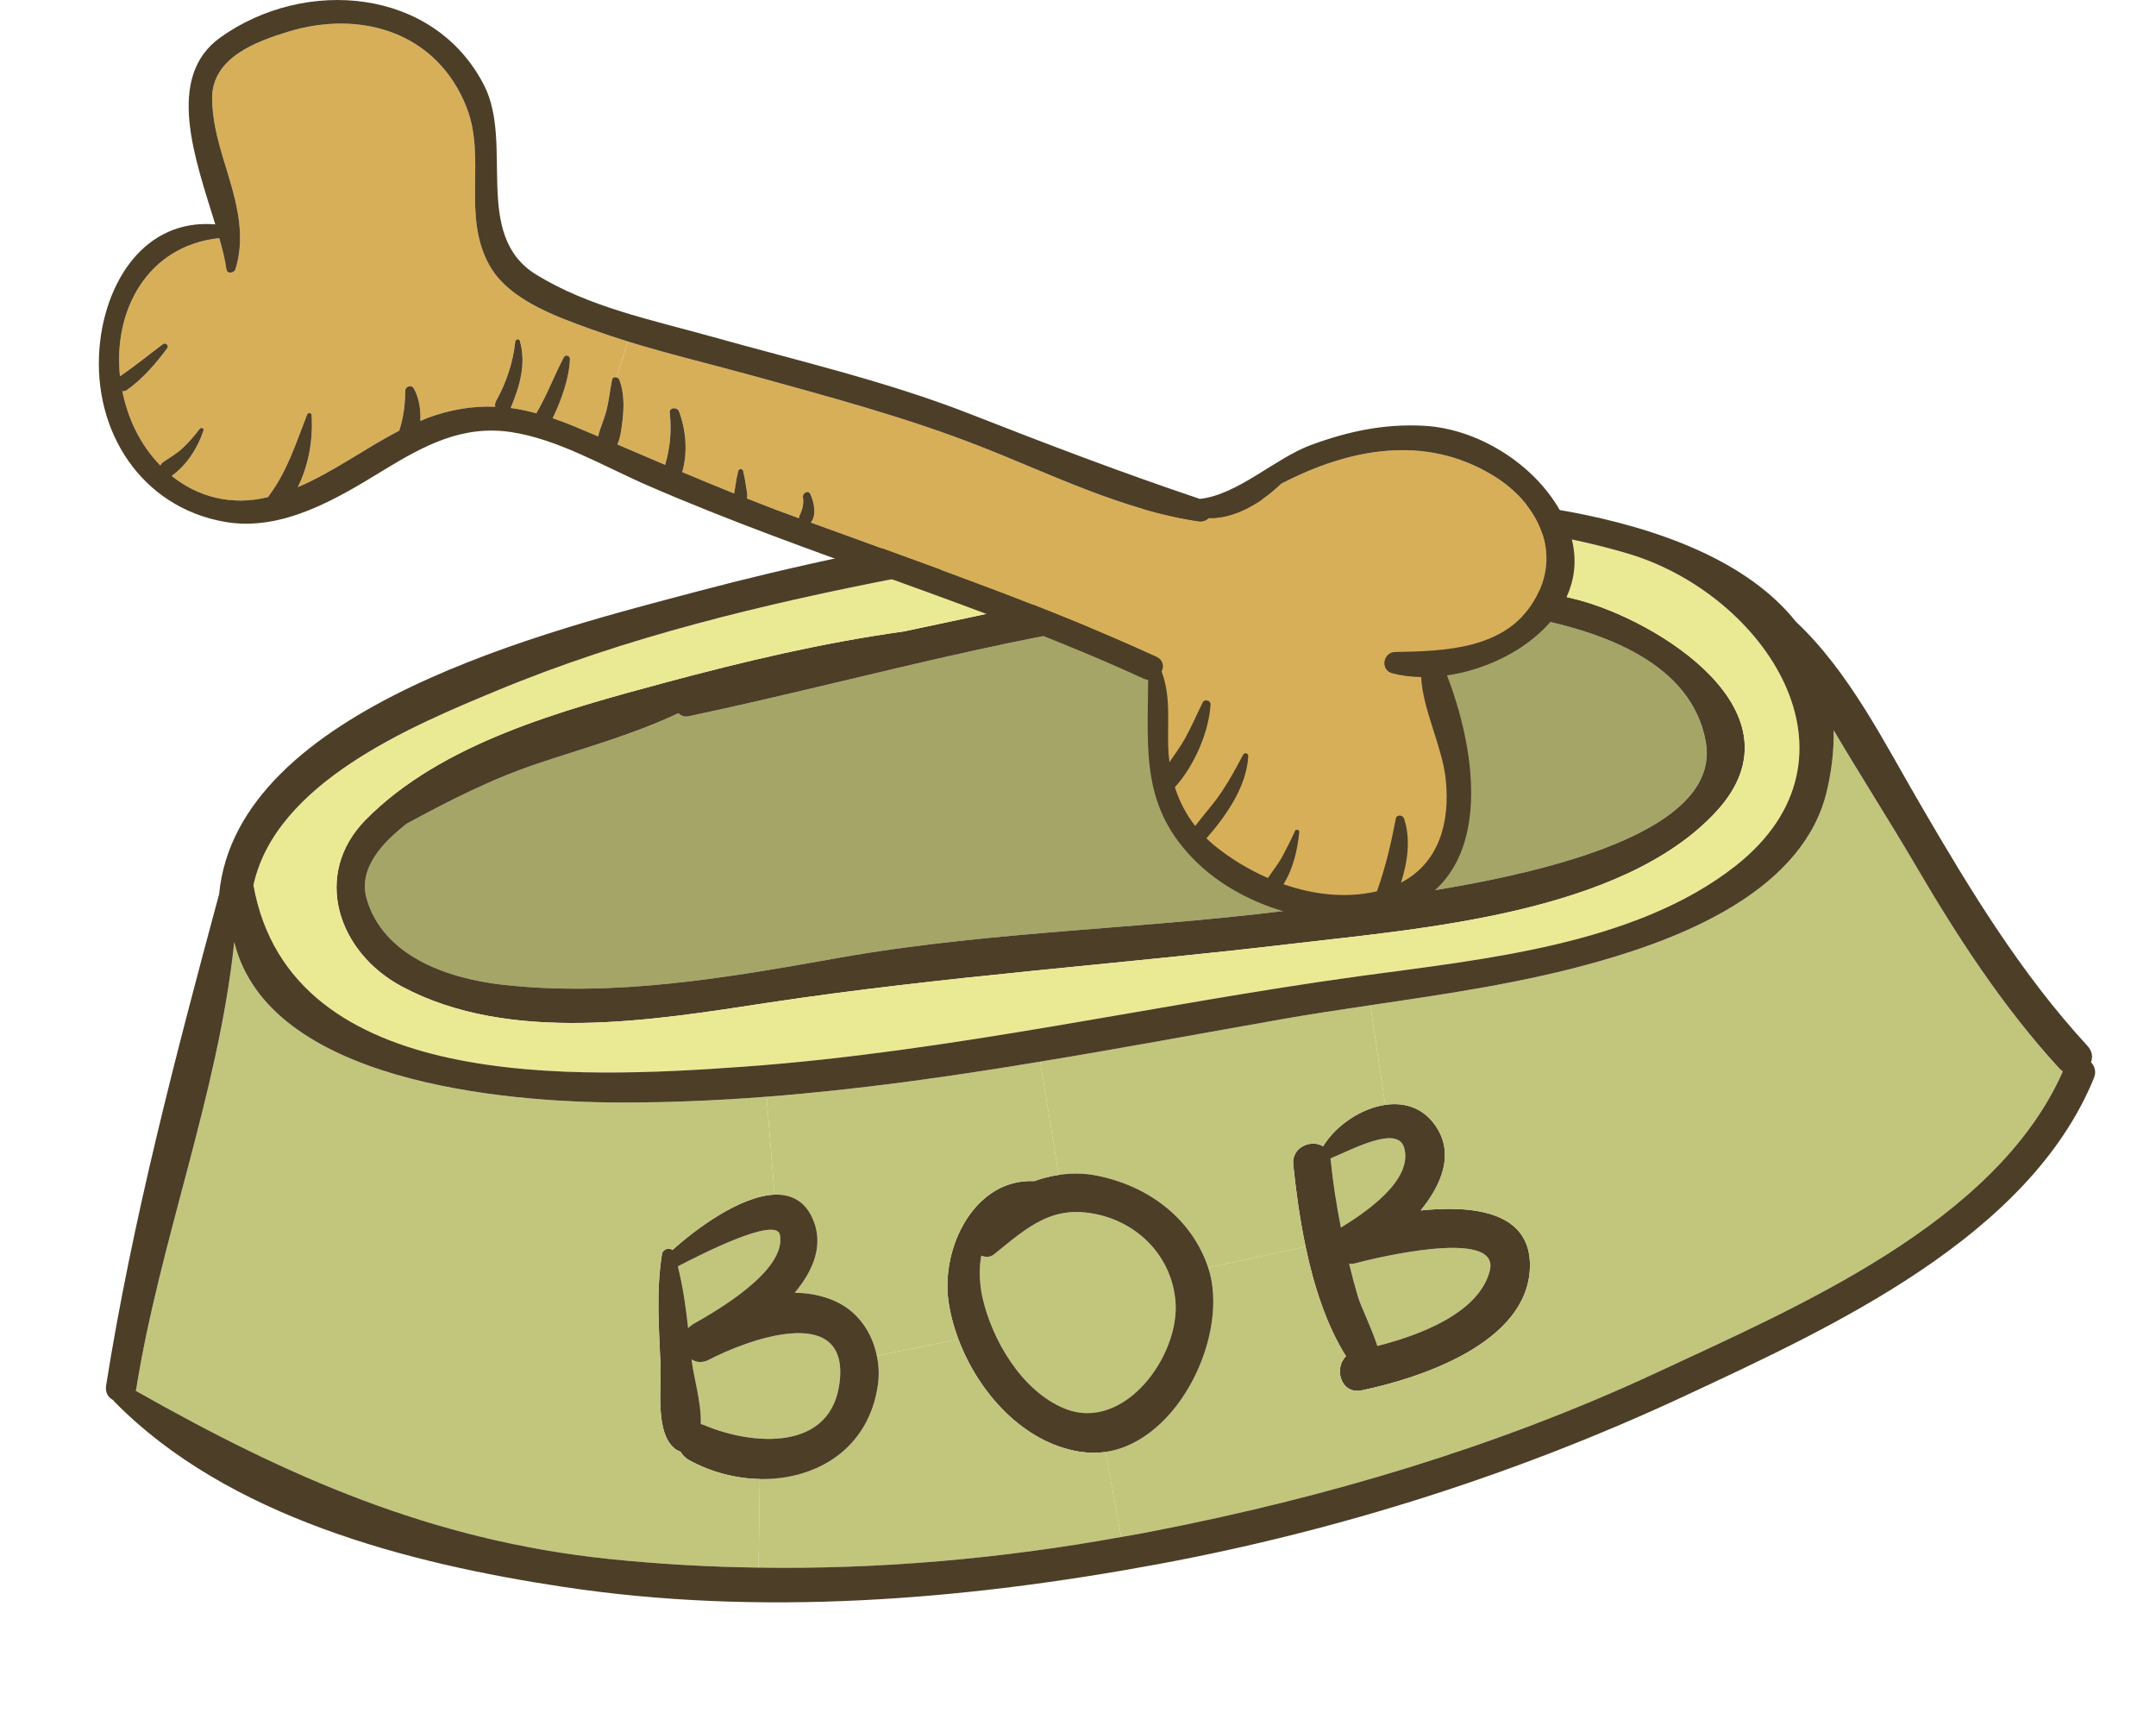
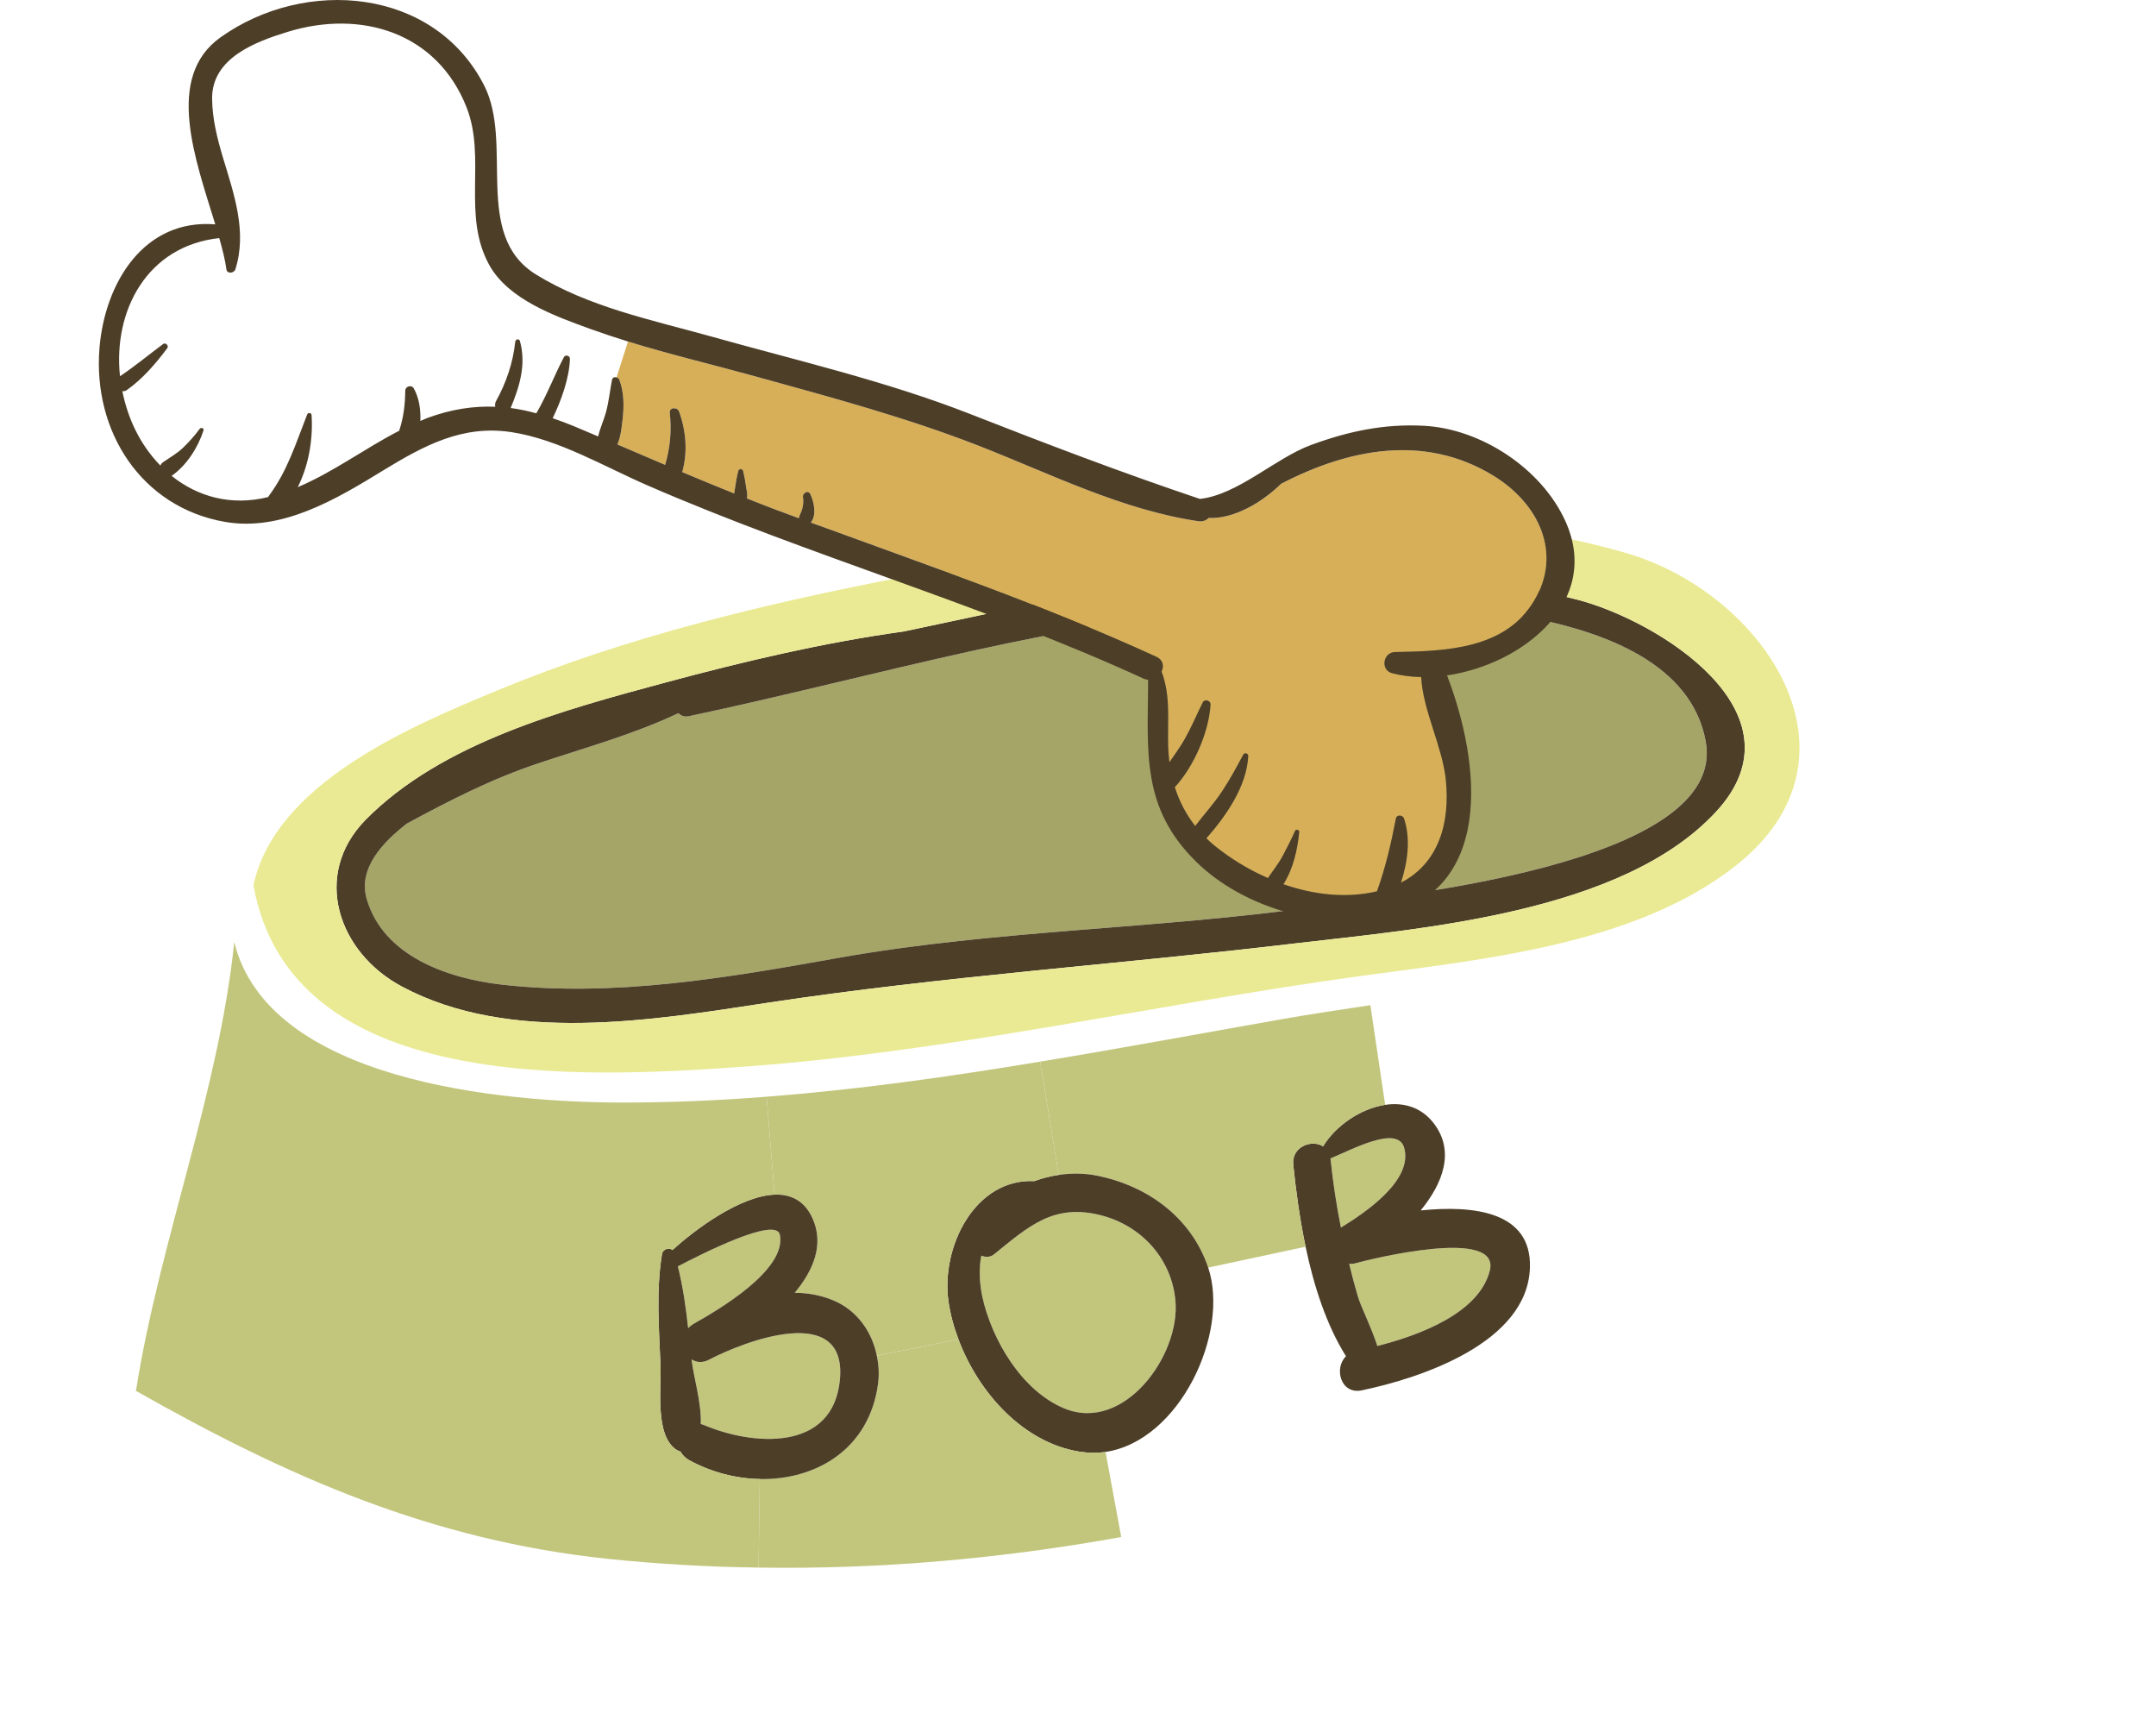
<svg xmlns="http://www.w3.org/2000/svg" width="66" height="53" viewBox="0 0 66 53" fill="none">
  <path d="M52.215 22.692C52.913 26.502 42.41 27.446 40.375 27.739C35.495 28.439 30.537 28.452 25.681 29.316C22.289 29.922 18.803 30.528 15.356 30.136C13.719 29.949 11.731 29.275 11.223 27.507C10.958 26.578 11.715 25.781 12.457 25.206C13.761 24.503 15.032 23.845 16.491 23.359C17.945 22.873 19.397 22.477 20.768 21.828C20.844 21.905 20.947 21.948 21.076 21.924C26.913 20.69 32.576 18.934 38.569 18.581C42.007 18.379 51.364 18.055 52.215 22.692Z" fill="#A5A568" />
  <path d="M42.985 35.127C43.272 36.137 41.762 37.134 41.05 37.572C40.912 36.878 40.803 36.181 40.733 35.477L40.725 35.458C41.367 35.197 42.782 34.419 42.985 35.127Z" fill="#C2C67C" />
  <path d="M45.604 38.901C45.267 40.188 43.479 40.86 42.164 41.197C41.974 40.61 41.65 39.973 41.567 39.677C41.468 39.344 41.38 39.015 41.301 38.679C41.356 38.686 41.415 38.687 41.476 38.669C41.908 38.55 45.963 37.532 45.604 38.901Z" fill="#C2C67C" />
  <path d="M41.049 37.572C41.761 37.134 43.271 36.137 42.984 35.127C42.781 34.419 41.366 35.197 40.725 35.458L40.732 35.477C40.803 36.181 40.911 36.878 41.049 37.572ZM42.164 41.197C43.479 40.86 45.267 40.188 45.604 38.901C45.963 37.532 41.908 38.55 41.476 38.669C41.415 38.687 41.356 38.686 41.301 38.68C41.38 39.015 41.468 39.344 41.567 39.677C41.65 39.973 41.975 40.609 42.164 41.197ZM43.49 37.048C45.113 36.881 46.885 37.082 46.835 38.791C46.768 41.105 43.479 42.181 41.687 42.554C41.046 42.689 40.824 41.881 41.204 41.511C40.601 40.549 40.217 39.349 39.967 38.158C39.783 37.286 39.669 36.417 39.589 35.647C39.532 35.098 40.152 34.864 40.503 35.086C40.88 34.462 41.647 33.928 42.403 33.816C42.958 33.733 43.509 33.881 43.891 34.382C44.552 35.242 44.161 36.23 43.49 37.048Z" fill="#4D3E28" />
-   <path d="M58.625 26.46C59.917 28.67 61.306 30.811 63.039 32.701L63.147 32.797C61.096 37.43 55.017 40.002 50.686 42.025C45.804 44.296 40.584 45.834 35.313 46.862C34.984 46.925 34.652 46.99 34.322 47.044L33.842 44.439C36.115 44.101 37.648 40.792 36.985 38.797L39.966 38.158C40.217 39.349 40.601 40.549 41.203 41.511C40.823 41.88 41.046 42.689 41.686 42.555C43.479 42.181 46.768 41.105 46.834 38.791C46.884 37.082 45.112 36.881 43.489 37.048C44.16 36.23 44.551 35.242 43.89 34.382C43.508 33.881 42.958 33.733 42.403 33.816L41.95 30.767C44.314 30.416 46.67 30.08 48.988 29.413C51.62 28.66 55.225 27.215 55.926 24.2C56.082 23.536 56.142 22.92 56.131 22.35C56.948 23.735 57.826 25.101 58.625 26.46Z" fill="#C2C67C" />
  <path d="M35.981 39.807C36.137 41.482 34.41 43.851 32.594 43.114C31.282 42.58 30.364 41.014 30.07 39.693C29.985 39.285 29.959 38.844 30.039 38.431C30.165 38.485 30.311 38.483 30.425 38.393C31.487 37.541 32.249 36.816 33.725 37.203C34.958 37.528 35.866 38.538 35.981 39.807Z" fill="#C2C67C" />
  <path d="M42.403 33.815C41.647 33.928 40.88 34.462 40.503 35.085C40.152 34.864 39.532 35.098 39.589 35.647C39.669 36.417 39.783 37.285 39.967 38.158L36.985 38.797C36.469 37.265 35.126 36.29 33.578 35.982C33.206 35.905 32.808 35.901 32.411 35.96L31.842 32.493C34.32 32.086 36.785 31.626 39.25 31.192C40.151 31.034 41.051 30.9 41.95 30.766L42.403 33.815Z" fill="#C2C67C" />
  <path d="M32.594 43.113C34.411 43.851 36.138 41.481 35.982 39.807C35.867 38.538 34.959 37.528 33.726 37.202C32.25 36.816 31.487 37.54 30.426 38.393C30.312 38.483 30.166 38.485 30.04 38.43C29.96 38.844 29.986 39.284 30.071 39.693C30.365 41.014 31.282 42.579 32.594 43.113ZM36.986 38.797C37.649 40.792 36.116 44.101 33.843 44.439C33.585 44.477 33.32 44.473 33.044 44.431C31.331 44.157 29.955 42.635 29.339 40.99C29.195 40.61 29.093 40.225 29.037 39.846C28.792 38.161 29.854 36.061 31.662 36.15C31.903 36.06 32.158 35.998 32.412 35.96C32.809 35.901 33.206 35.906 33.579 35.983C35.126 36.29 36.469 37.265 36.986 38.797Z" fill="#4D3E28" />
  <path d="M32.412 35.96C32.158 35.998 31.903 36.06 31.662 36.15C29.854 36.061 28.792 38.161 29.037 39.846C29.093 40.224 29.195 40.61 29.339 40.99L26.841 41.493C26.703 40.795 26.277 40.163 25.613 39.846C25.203 39.653 24.77 39.57 24.329 39.568C24.91 38.87 25.233 38.078 24.87 37.281C24.623 36.741 24.204 36.549 23.712 36.563L23.467 33.566C26.276 33.35 29.064 32.955 31.842 32.493L32.412 35.96Z" fill="#C2C67C" />
  <path d="M33.843 44.439L34.323 47.044C30.665 47.704 26.942 48.038 23.222 47.979L23.259 45.268C24.981 45.301 26.607 44.356 26.878 42.364C26.918 42.074 26.903 41.778 26.841 41.494L29.339 40.99C29.956 42.636 31.331 44.157 33.044 44.431C33.319 44.473 33.584 44.477 33.843 44.439Z" fill="#C2C67C" />
  <path d="M21.066 40.649C20.996 40.014 20.907 39.382 20.751 38.759C21.423 38.41 23.764 37.211 23.875 37.797C24.082 38.891 21.932 40.125 21.223 40.523C21.161 40.562 21.113 40.603 21.066 40.649Z" fill="#C2C67C" />
  <path d="M21.453 43.585C21.476 42.941 21.234 42.141 21.177 41.66L21.174 41.607C21.315 41.699 21.5 41.724 21.709 41.615C22.789 41.049 25.93 39.843 25.712 42.223C25.507 44.46 23.02 44.248 21.53 43.608L21.453 43.585Z" fill="#C2C67C" />
  <path d="M20.751 38.759C20.907 39.382 20.996 40.014 21.066 40.649C21.113 40.603 21.16 40.562 21.224 40.523C21.932 40.124 24.082 38.89 23.875 37.796C23.764 37.211 21.423 38.41 20.751 38.759ZM21.177 41.66C21.234 42.141 21.476 42.942 21.453 43.585L21.53 43.608C23.019 44.247 25.506 44.46 25.712 42.223C25.93 39.843 22.788 41.049 21.708 41.615C21.5 41.724 21.315 41.699 21.174 41.607L21.177 41.66ZM20.716 44.38C20.04 43.947 20.247 42.507 20.22 41.802C20.174 40.669 20.08 39.51 20.265 38.382C20.287 38.237 20.483 38.168 20.585 38.261C21.269 37.636 22.651 36.604 23.712 36.564C24.204 36.55 24.623 36.741 24.87 37.282C25.233 38.079 24.91 38.87 24.329 39.568C24.77 39.571 25.203 39.654 25.613 39.847C26.277 40.164 26.703 40.796 26.841 41.494C26.903 41.778 26.917 42.074 26.878 42.364C26.606 44.356 24.981 45.302 23.259 45.269C22.524 45.256 21.77 45.06 21.095 44.691C20.977 44.625 20.891 44.535 20.837 44.436L20.716 44.38Z" fill="#4D3E28" />
  <path d="M40.376 27.739C42.411 27.446 52.913 26.502 52.216 22.692C51.365 18.055 42.007 18.379 38.57 18.581C32.576 18.934 26.914 20.69 21.076 21.924C20.948 21.948 20.844 21.905 20.768 21.828C19.398 22.477 17.945 22.874 16.492 23.359C15.033 23.845 13.761 24.503 12.457 25.206C11.716 25.781 10.959 26.578 11.224 27.507C11.732 29.275 13.72 29.948 15.357 30.136C18.805 30.528 22.29 29.922 25.682 29.315C30.538 28.452 35.495 28.439 40.376 27.739ZM48.279 18.352C50.705 18.975 55.35 21.801 52.531 24.847C49.653 27.96 43.475 28.423 39.615 28.879C34.223 29.519 28.867 29.88 23.5 30.691C19.975 31.23 15.613 31.962 12.308 30.198C10.338 29.15 9.544 26.769 11.192 25.091C13.526 22.724 17.257 21.729 20.36 20.892C22.759 20.246 25.202 19.668 27.67 19.326C28.368 19.178 29.06 19.032 29.742 18.886C35.699 17.595 42.274 16.813 48.279 18.352Z" fill="#4D3E28" />
  <path d="M52.531 24.847C55.351 21.801 50.705 18.975 48.279 18.352C42.274 16.814 35.699 17.595 29.742 18.886C29.06 19.032 28.368 19.178 27.671 19.326C25.203 19.669 22.76 20.247 20.361 20.892C17.258 21.73 13.527 22.725 11.193 25.091C9.545 26.769 10.338 29.151 12.309 30.198C15.613 31.962 19.975 31.231 23.5 30.692C28.868 29.88 34.223 29.52 39.616 28.879C43.475 28.423 49.653 27.959 52.531 24.847ZM49.81 16.936C53.993 18.163 57.372 23.159 53.133 26.498C50.046 28.928 45.367 29.364 41.609 29.878C35.316 30.745 29.136 32.187 22.783 32.647C17.677 33.014 8.892 33.439 7.758 27.092C8.438 23.964 12.577 22.229 15.194 21.145C19.16 19.494 23.402 18.483 27.61 17.667C34.579 16.314 42.916 14.909 49.81 16.936Z" fill="#EAEA94" />
  <path d="M23.222 47.979C21.678 47.959 20.139 47.87 18.604 47.712C13.197 47.14 8.795 45.197 4.154 42.566L4.171 42.515C4.888 37.996 6.695 33.428 7.171 28.833C8.214 33.09 15.345 33.743 19.048 33.745C20.525 33.746 21.997 33.683 23.467 33.567L23.712 36.564C22.652 36.604 21.269 37.636 20.585 38.261C20.483 38.168 20.288 38.237 20.265 38.382C20.081 39.509 20.174 40.669 20.22 41.802C20.247 42.507 20.04 43.947 20.716 44.38L20.836 44.435C20.89 44.534 20.977 44.624 21.095 44.69C21.771 45.059 22.523 45.255 23.259 45.268L23.222 47.979Z" fill="#C2C67C" />
-   <path d="M53.133 26.499C57.371 23.159 53.993 18.163 49.809 16.936C42.915 14.909 34.579 16.314 27.61 17.667C23.402 18.483 19.16 19.495 15.194 21.145C12.577 22.229 8.438 23.964 7.758 27.092C8.892 33.439 17.677 33.014 22.783 32.647C29.136 32.187 35.315 30.745 41.609 29.878C45.366 29.364 50.046 28.928 53.133 26.499ZM58.828 24.694C60.331 27.273 61.872 29.807 63.901 32.01C64.053 32.178 64.07 32.357 64.01 32.512C64.12 32.628 64.179 32.795 64.101 32.993C62.115 37.861 56.091 40.615 51.609 42.709C46.486 45.099 41.023 46.84 35.463 47.872C29.499 48.978 23.265 49.484 17.239 48.569C12.497 47.855 6.968 46.432 3.499 42.898L3.462 42.85C3.314 42.774 3.213 42.622 3.249 42.402C4.048 37.372 5.377 32.299 6.708 27.366C7.259 21.63 16.965 19.268 21.289 18.117C27.439 16.484 33.83 15.486 40.193 15.191C44.196 15.001 52.031 15.329 54.978 19.029C56.626 20.579 57.693 22.754 58.828 24.694ZM50.686 42.024C55.018 40.001 61.096 37.43 63.147 32.796L63.04 32.7C61.306 30.81 59.917 28.669 58.625 26.46C57.827 25.101 56.949 23.735 56.132 22.349C56.143 22.92 56.083 23.536 55.927 24.199C55.225 27.214 51.62 28.66 48.988 29.413C46.671 30.079 44.314 30.416 41.95 30.767C41.051 30.901 40.151 31.034 39.25 31.193C36.786 31.627 34.32 32.087 31.842 32.494C29.064 32.955 26.276 33.35 23.467 33.567C21.997 33.682 20.524 33.745 19.047 33.745C15.344 33.742 8.214 33.09 7.171 28.833C6.694 33.428 4.888 37.996 4.171 42.514L4.153 42.566C8.795 45.197 13.197 47.14 18.603 47.711C20.139 47.87 21.677 47.959 23.221 47.979C26.942 48.037 30.664 47.704 34.322 47.043C34.652 46.989 34.984 46.925 35.313 46.862C40.584 45.834 45.804 44.295 50.686 42.024Z" fill="#4D3E28" />
  <path d="M22.474 15.105C21.943 14.889 21.412 14.673 20.884 14.451C21.058 13.845 21.001 13.178 20.788 12.596C20.737 12.452 20.485 12.461 20.503 12.635C20.563 13.19 20.515 13.703 20.361 14.229C19.872 14.022 19.386 13.812 18.9 13.604C19.005 13.361 19.032 13.076 19.062 12.815C19.104 12.422 19.104 12.005 18.96 11.627C18.945 11.588 18.912 11.561 18.873 11.552L19.224 10.453C20.506 10.85 21.823 11.162 23.105 11.516C25.418 12.155 27.744 12.776 29.983 13.652C32.17 14.508 34.349 15.609 36.69 15.954C36.822 15.972 36.927 15.927 36.999 15.855C37.789 15.886 38.635 15.375 39.217 14.808C41.285 13.734 43.608 13.277 45.702 14.55C47.092 15.393 47.845 16.924 46.96 18.397C46.063 19.886 44.22 19.928 42.707 19.957C42.336 19.964 42.251 20.51 42.617 20.606C42.899 20.681 43.196 20.717 43.505 20.723C43.557 21.731 44.154 22.851 44.259 23.853C44.4 25.197 44.037 26.422 42.888 27.016C43.095 26.374 43.188 25.666 42.981 25.053C42.945 24.942 42.759 24.922 42.732 25.053C42.581 25.834 42.416 26.545 42.152 27.28C41.219 27.502 40.22 27.388 39.289 27.064C39.587 26.593 39.721 26.005 39.772 25.465C39.779 25.399 39.673 25.369 39.646 25.429C39.535 25.684 39.406 25.93 39.277 26.176C39.148 26.428 38.968 26.641 38.815 26.875C38.209 26.611 37.645 26.263 37.168 25.872C37.084 25.804 37.006 25.731 36.931 25.659C37.534 24.972 38.164 24.072 38.212 23.139C38.215 23.058 38.098 23.025 38.059 23.097C37.855 23.478 37.654 23.853 37.414 24.216C37.168 24.591 36.859 24.924 36.589 25.281C36.307 24.921 36.099 24.522 35.965 24.093C36.547 23.463 37.009 22.406 37.057 21.563C37.063 21.437 36.877 21.386 36.82 21.497C36.634 21.875 36.472 22.259 36.265 22.625C36.127 22.869 35.959 23.096 35.799 23.331C35.779 23.175 35.767 23.012 35.761 22.851C35.737 22.049 35.844 21.317 35.559 20.555C35.638 20.396 35.611 20.201 35.4 20.102C31.956 18.523 28.375 17.296 24.822 15.993C25.008 15.774 24.921 15.36 24.807 15.123C24.744 14.985 24.561 15.09 24.582 15.219C24.6 15.342 24.59 15.459 24.558 15.579C24.531 15.678 24.474 15.762 24.456 15.861C24.231 15.777 24.006 15.696 23.781 15.612C23.474 15.498 23.171 15.375 22.865 15.255C22.895 15.144 22.859 15.018 22.841 14.901C22.817 14.736 22.79 14.577 22.751 14.415C22.73 14.34 22.619 14.34 22.601 14.415C22.559 14.577 22.532 14.736 22.508 14.901C22.498 14.967 22.483 15.036 22.474 15.105Z" fill="#D8AF59" />
-   <path d="M4.996 10.528C4.552 10.859 4.132 11.207 3.673 11.516C3.46 9.511 4.501 7.527 6.712 7.288C6.811 7.633 6.893 7.957 6.931 8.245C6.952 8.392 7.166 8.365 7.205 8.245C7.571 7.092 7.162 5.94 6.826 4.827C6.649 4.233 6.499 3.641 6.493 3.017C6.484 1.769 7.837 1.274 8.813 0.973C11.058 0.286 13.378 0.994 14.281 3.281C14.896 4.842 14.131 6.579 14.977 8.11C15.565 9.175 17.018 9.685 18.083 10.072C18.458 10.207 18.839 10.334 19.224 10.453L18.872 11.552C18.815 11.534 18.75 11.552 18.734 11.627C18.671 11.954 18.638 12.278 18.554 12.602C18.491 12.839 18.368 13.1 18.311 13.359C18.065 13.254 17.819 13.149 17.573 13.046C17.351 12.953 17.135 12.875 16.919 12.8C17.183 12.251 17.426 11.576 17.447 10.985C17.45 10.886 17.306 10.844 17.261 10.934C16.963 11.501 16.741 12.095 16.417 12.65C16.153 12.578 15.889 12.521 15.631 12.488C15.907 11.831 16.114 11.147 15.916 10.439C15.892 10.355 15.781 10.382 15.772 10.46C15.703 11.108 15.496 11.714 15.181 12.284C15.151 12.341 15.148 12.398 15.16 12.449C14.494 12.422 13.819 12.524 13.095 12.788C13.017 12.818 12.942 12.851 12.867 12.884C12.882 12.533 12.828 12.176 12.666 11.888C12.597 11.765 12.405 11.822 12.405 11.96C12.399 12.407 12.351 12.782 12.219 13.184C11.163 13.728 10.214 14.445 9.116 14.91C9.449 14.235 9.584 13.466 9.539 12.71C9.536 12.626 9.431 12.617 9.401 12.689C9.056 13.569 8.801 14.412 8.228 15.18L8.21 15.213C7.081 15.496 6.049 15.204 5.254 14.565C5.71 14.247 6.061 13.701 6.229 13.175C6.253 13.104 6.154 13.073 6.112 13.127C5.962 13.332 5.791 13.524 5.611 13.698C5.422 13.88 5.206 13.998 4.993 14.145C4.951 14.175 4.927 14.211 4.909 14.25C4.599 13.932 4.338 13.56 4.134 13.143C3.951 12.764 3.825 12.371 3.744 11.972C3.789 11.978 3.837 11.972 3.885 11.936C4.359 11.603 4.776 11.12 5.122 10.655C5.176 10.582 5.068 10.474 4.996 10.528Z" fill="#D8AF59" />
  <path d="M3.673 11.516C4.132 11.207 4.552 10.859 4.996 10.528C5.068 10.474 5.176 10.583 5.122 10.654C4.777 11.12 4.36 11.603 3.886 11.936C3.838 11.972 3.79 11.978 3.745 11.972C3.826 12.371 3.952 12.764 4.135 13.142C4.339 13.56 4.6 13.932 4.909 14.249C4.927 14.21 4.951 14.175 4.993 14.145C5.206 13.998 5.422 13.88 5.611 13.697C5.791 13.523 5.962 13.331 6.112 13.127C6.154 13.073 6.254 13.103 6.229 13.175C6.061 13.7 5.71 14.246 5.254 14.565C6.049 15.204 7.082 15.495 8.21 15.213L8.228 15.18C8.801 14.412 9.056 13.568 9.402 12.689C9.432 12.617 9.536 12.626 9.539 12.71C9.584 13.466 9.45 14.235 9.116 14.91C10.214 14.445 11.163 13.727 12.22 13.184C12.351 12.782 12.4 12.407 12.406 11.96C12.406 11.822 12.598 11.765 12.667 11.888C12.829 12.176 12.883 12.533 12.868 12.884C12.943 12.851 13.018 12.818 13.096 12.788C13.819 12.524 14.494 12.422 15.161 12.449C15.149 12.398 15.152 12.341 15.181 12.284C15.497 11.714 15.704 11.107 15.773 10.459C15.782 10.381 15.893 10.354 15.916 10.438C16.114 11.146 15.908 11.831 15.632 12.488C15.889 12.521 16.154 12.578 16.418 12.65C16.742 12.095 16.964 11.501 17.261 10.933C17.306 10.843 17.451 10.885 17.447 10.985C17.427 11.576 17.183 12.251 16.919 12.8C17.135 12.875 17.351 12.953 17.573 13.046C17.819 13.148 18.065 13.253 18.311 13.358C18.369 13.1 18.492 12.839 18.555 12.602C18.639 12.278 18.672 11.954 18.735 11.626C18.75 11.551 18.816 11.533 18.873 11.551C18.912 11.56 18.945 11.587 18.96 11.626C19.104 12.005 19.104 12.422 19.062 12.815C19.032 13.076 19.005 13.361 18.9 13.604C19.386 13.811 19.872 14.021 20.361 14.228C20.515 13.703 20.563 13.19 20.503 12.635C20.485 12.461 20.737 12.452 20.788 12.596C21.001 13.178 21.058 13.844 20.884 14.45C21.412 14.672 21.943 14.889 22.474 15.104C22.483 15.036 22.498 14.966 22.507 14.9C22.531 14.735 22.558 14.576 22.6 14.414C22.618 14.339 22.73 14.339 22.75 14.414C22.789 14.576 22.816 14.735 22.84 14.9C22.858 15.018 22.894 15.143 22.864 15.255C23.171 15.375 23.474 15.498 23.78 15.612C24.005 15.696 24.23 15.777 24.455 15.861C24.473 15.762 24.53 15.678 24.557 15.579C24.59 15.459 24.599 15.342 24.581 15.219C24.56 15.089 24.743 14.985 24.806 15.123C24.92 15.36 25.007 15.774 24.821 15.993C28.375 17.296 31.955 18.523 35.4 20.101C35.61 20.2 35.637 20.395 35.559 20.554C35.844 21.317 35.736 22.049 35.76 22.85C35.766 23.012 35.778 23.174 35.799 23.33C35.958 23.096 36.126 22.868 36.264 22.625C36.471 22.259 36.633 21.875 36.819 21.497C36.877 21.386 37.063 21.437 37.057 21.563C37.009 22.406 36.546 23.462 35.964 24.093C36.099 24.522 36.306 24.921 36.588 25.281C36.858 24.924 37.167 24.591 37.413 24.215C37.654 23.852 37.855 23.477 38.059 23.096C38.097 23.024 38.215 23.057 38.212 23.139C38.164 24.072 37.533 24.972 36.93 25.659C37.005 25.731 37.083 25.803 37.167 25.872C37.644 26.262 38.209 26.611 38.815 26.875C38.968 26.641 39.147 26.428 39.277 26.175C39.406 25.929 39.535 25.683 39.646 25.428C39.673 25.368 39.778 25.398 39.772 25.464C39.721 26.004 39.586 26.593 39.289 27.064C40.219 27.388 41.218 27.502 42.152 27.28C42.416 26.545 42.581 25.833 42.731 25.053C42.758 24.921 42.944 24.942 42.98 25.053C43.187 25.665 43.094 26.374 42.887 27.016C44.036 26.422 44.399 25.197 44.258 23.853C44.153 22.85 43.556 21.731 43.505 20.723C43.196 20.716 42.898 20.68 42.617 20.605C42.25 20.51 42.334 19.963 42.707 19.957C44.219 19.927 46.062 19.885 46.959 18.397C47.844 16.923 47.091 15.393 45.701 14.55C43.607 13.277 41.284 13.733 39.217 14.808C38.635 15.375 37.788 15.885 36.998 15.855C36.927 15.927 36.821 15.972 36.69 15.954C34.349 15.609 32.17 14.508 29.982 13.652C27.743 12.776 25.418 12.155 23.104 11.515C21.822 11.161 20.505 10.849 19.224 10.453C18.839 10.333 18.458 10.207 18.083 10.072C17.018 9.685 15.565 9.175 14.977 8.11C14.131 6.579 14.896 4.841 14.281 3.281C13.378 0.994 11.058 0.286 8.813 0.973C7.837 1.273 6.484 1.768 6.493 3.017C6.499 3.641 6.649 4.232 6.826 4.826C7.162 5.94 7.571 7.092 7.205 8.245C7.166 8.364 6.952 8.391 6.931 8.245C6.892 7.956 6.811 7.632 6.712 7.287C4.501 7.527 3.46 9.511 3.673 11.516ZM6.881 15.972C4.33 15.525 2.838 13.211 3.045 10.654C3.211 8.64 4.417 6.69 6.59 6.867C5.986 4.889 5.032 2.369 6.749 1.144C9.348 -0.707 13.285 -0.374 14.815 2.603C15.739 4.397 14.452 7.197 16.412 8.404C18.02 9.394 19.932 9.787 21.732 10.288C24.385 11.033 27.113 11.66 29.682 12.665C32.026 13.584 34.345 14.469 36.731 15.27C37.892 15.144 39.036 14.025 40.132 13.62C41.269 13.202 42.361 12.968 43.573 13.031C45.338 13.118 47.19 14.34 47.919 15.948C49.038 18.409 46.613 20.336 44.297 20.672C45.335 23.376 45.77 27.343 42.205 28.066C40.326 28.448 38.013 27.73 36.641 26.398C34.918 24.726 35.138 23.006 35.147 20.807C35.102 20.804 35.053 20.792 35.009 20.771C30.063 18.499 24.811 17.026 19.827 14.859C18.506 14.286 17.099 13.446 15.655 13.226C14.155 12.998 12.979 13.638 11.742 14.391C10.317 15.264 8.636 16.281 6.881 15.972Z" fill="#4D3E28" />
</svg>